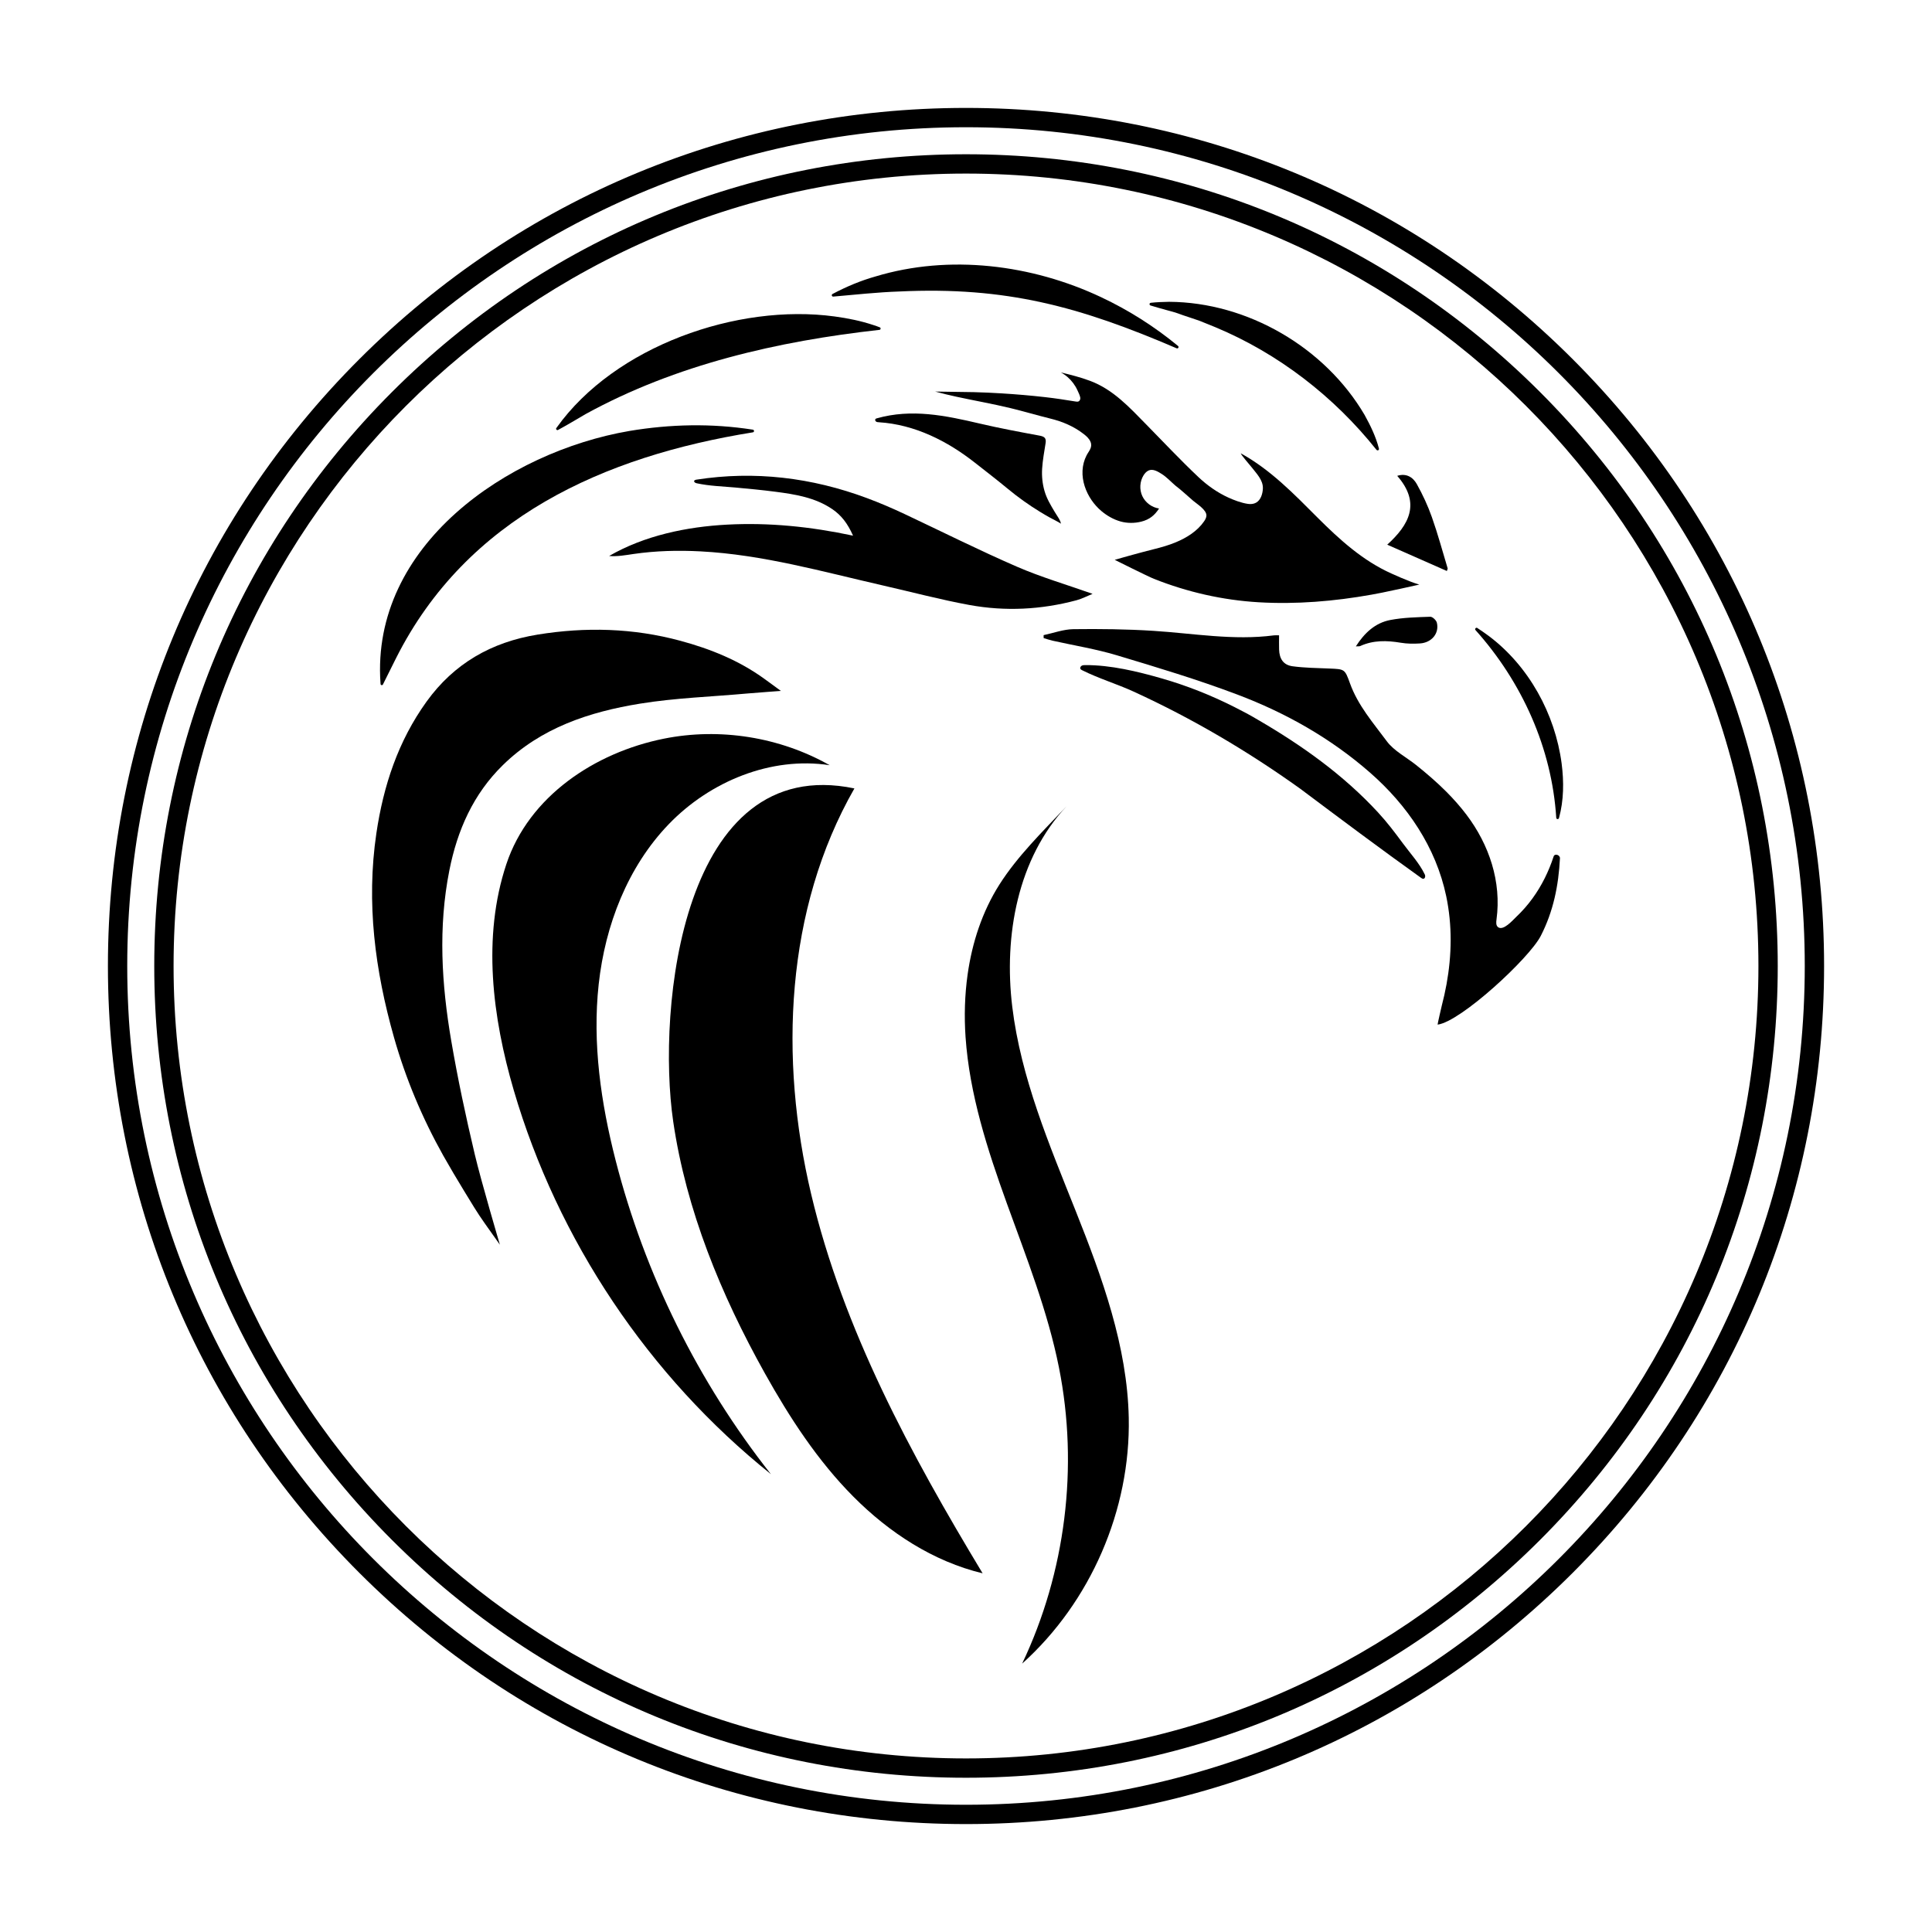
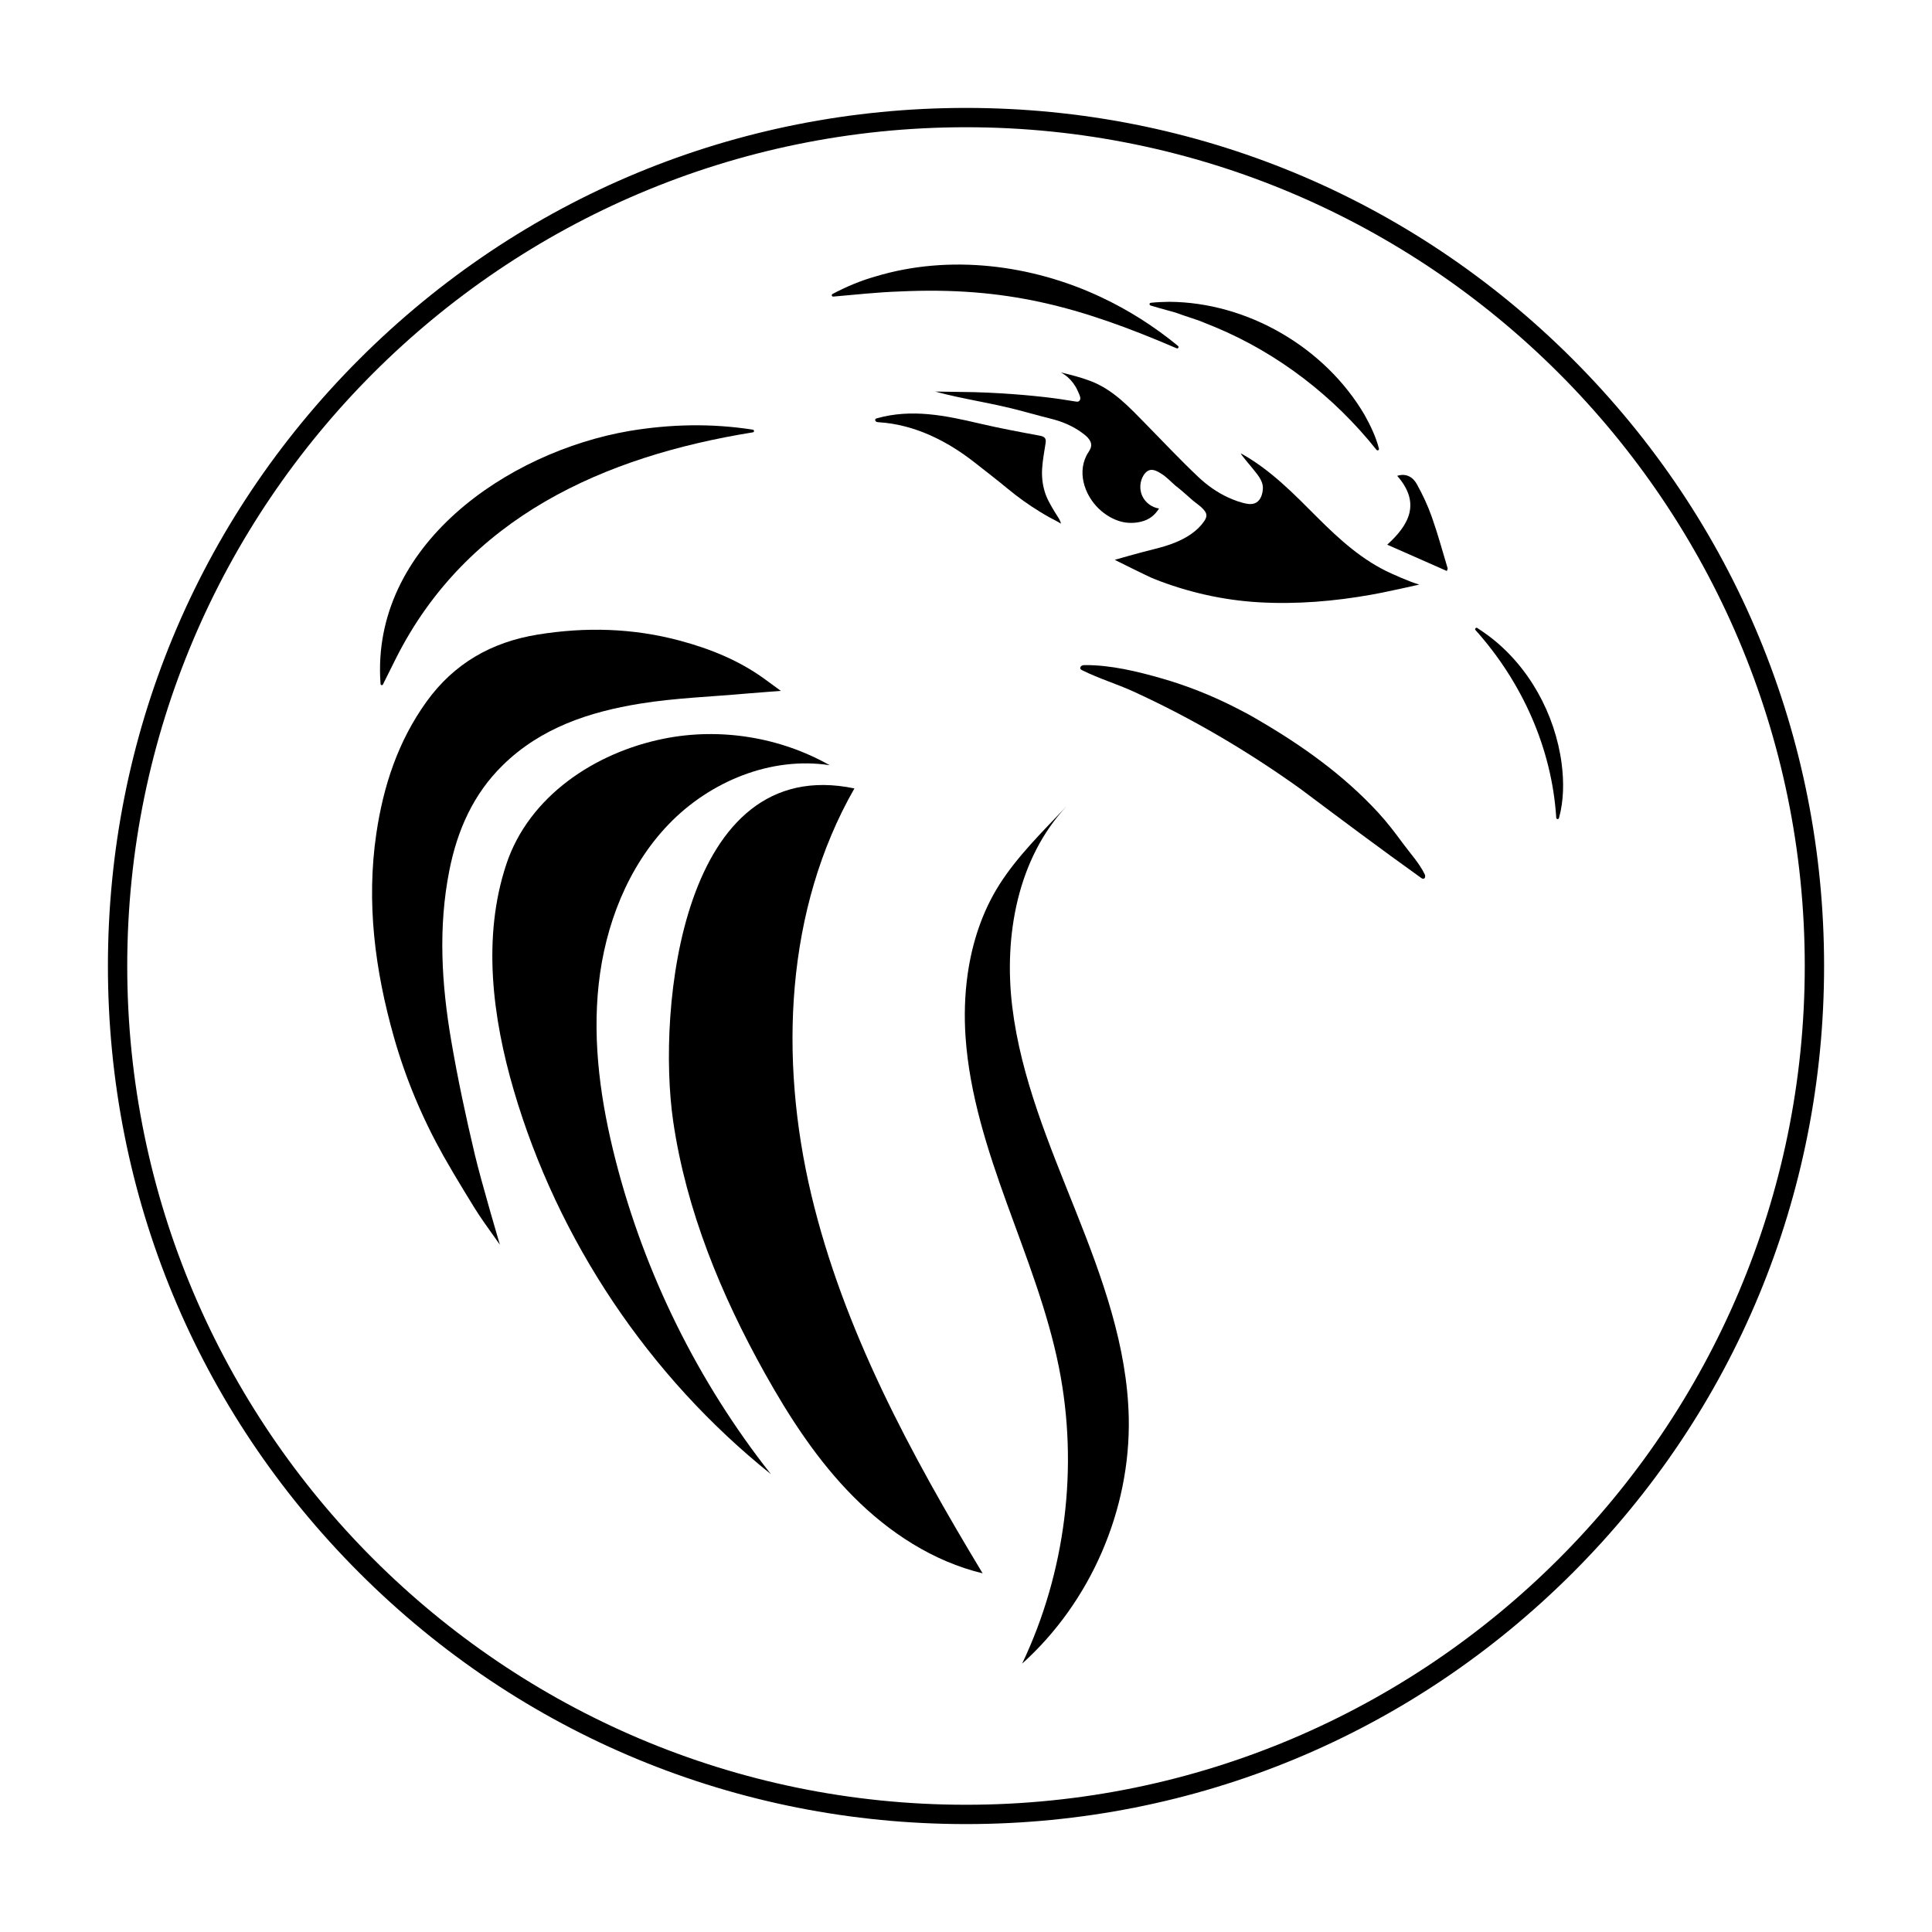
<svg xmlns="http://www.w3.org/2000/svg" version="1.1" id="Layer_1" x="0px" y="0px" viewBox="0 0 700 700" style="enable-background:new 0 0 700 700;" xml:space="preserve">
  <g>
    <path d="M350,660.9c-83.05,0-161.12-32.34-219.84-91.06C71.44,511.12,39.1,433.05,39.1,350s32.34-161.12,91.06-219.84   C188.88,71.44,266.95,39.1,350,39.1s161.12,32.34,219.84,91.06c58.72,58.72,91.06,136.8,91.06,219.84   c0,83.05-32.34,161.12-91.06,219.84C511.12,628.56,433.05,660.9,350,660.9z M350,46.1C182.43,46.1,46.1,182.43,46.1,350   S182.43,653.9,350,653.9S653.9,517.57,653.9,350S517.57,46.1,350,46.1z" />
  </g>
  <g>
-     <path d="M350,644.11c-78.56,0-152.42-30.59-207.97-86.14C86.48,502.42,55.89,428.56,55.89,350s30.59-152.42,86.14-207.97   C197.58,86.48,271.44,55.89,350,55.89s152.42,30.59,207.97,86.14c55.55,55.55,86.14,129.41,86.14,207.97   s-30.59,152.42-86.14,207.97S428.56,644.11,350,644.11z M350,62.89C191.69,62.89,62.89,191.69,62.89,350S191.69,637.11,350,637.11   S637.11,508.31,637.11,350S508.31,62.89,350,62.89z" />
-   </g>
+     </g>
  <path d="M356.02,570.04c-17.88-4.29-33.87-14.74-46.83-27.78c-12.96-13.04-23.09-28.62-32.06-44.67  c-15.88-28.43-28.51-59.08-33.22-91.3c-5.97-40.88,3.14-133.64,65.66-120.63c-25.05,43.81-27.31,97.9-15.67,147  C305.54,481.76,329.95,526.83,356.02,570.04z" />
  <path d="M300.61,277.25c-18.05-10.22-39.82-13.7-60.15-9.6c-24.88,5.01-48.79,20.82-56.99,45.42c-8.82,26.47-5.02,55.65,2.66,81.9  c15.93,54.41,48.93,103.69,93.18,139.14c-26.38-33.42-45.67-72.41-56.25-113.66c-5.34-20.82-8.48-42.48-6.14-63.85  c2.34-21.37,10.49-42.53,25.41-58.01S279.37,273.98,300.61,277.25z" />
  <path d="M181.12,450.98c0,0-6.74-22.74-9.13-32.85c-3.22-13.59-6.15-27.28-8.5-41.05c-3.51-20.49-4.77-41.1-0.68-61.72  c2.88-14.53,8.65-27.64,19.39-38.15c13.8-13.52,31.32-19.29,49.71-22.27c12.84-2.08,25.94-2.5,38.92-3.68  c3.27-0.29,12.11-0.93,12.11-0.93s-4.41-3.22-5.96-4.35c-9.21-6.69-19.6-10.88-30.49-13.82c-17.06-4.6-34.3-5.07-51.73-2.23  c-16.71,2.72-30.26,10.47-40.2,24.26c-10.3,14.3-15.64,30.45-18.2,47.77c-3.71,25.16-0.47,49.68,6.37,73.84  c4.25,15.01,10.3,29.39,17.93,42.99c2.42,4.27,4.92,8.5,7.48,12.69c2.44,4,4.82,8.02,7.55,11.84  C176.55,444.55,181.12,450.98,181.12,450.98z" />
  <path d="M373.4,305.96c-4.13,4.6-8.02,9.38-11.3,14.54c-6.23,9.81-9.89,21.07-11.51,32.53c-1.06,7.52-1.27,15.16-0.75,22.74  c1.44,20.75,7.93,40.79,15,60.35c7.07,19.56,14.79,39.01,18.85,59.41c7.16,35.94,2.4,74.15-13.35,107.23  c24.82-22.31,39.3-55.7,38.63-89.07c-0.53-25.92-9.62-50.82-19.21-74.9c-9.59-24.08-19.88-48.3-23-74.03  c-3.12-25.73,1.95-53.77,19.7-72.66C382.13,296.67,377.64,301.22,373.4,305.96z" />
-   <path d="M378.13,231.19c1.08,0.32,2.14,0.69,3.23,0.94c7.75,1.74,15.65,3,23.24,5.28c14.67,4.4,29.38,8.83,43.7,14.24  c17.55,6.63,33.8,15.8,48.05,28.25c13.56,11.85,23.92,27.05,27.65,44.84c1.09,5.23,1.61,10.57,1.6,15.91  c-0.01,5.36-0.54,10.71-1.5,15.99c-0.47,2.59-1.05,5.16-1.71,7.7c-0.12,0.45-1.61,6.92-1.52,6.9c8.32-1.03,33.19-23.98,37.38-32.15  c4.56-8.89,6.44-18.2,6.95-28.1c0.06-1.25-1.9-1.87-2.29-0.68c-1.77,5.43-4.32,10.62-7.69,15.24c-1.72,2.36-3.65,4.56-5.77,6.57  c-1.23,1.16-4.81,5.35-6.72,3.77c-0.75-0.62-0.65-1.76-0.52-2.72c1.86-13.71-2.65-27.12-10.9-38.01c-2.19-2.89-4.59-5.6-7.14-8.17  c-3.5-3.52-7.27-6.76-11.15-9.86c-3.34-2.67-7.98-5.09-10.53-8.53c-5.03-6.8-10.46-12.94-13.39-21.07  c-1.85-5.13-1.91-5.08-7.49-5.31c-4.44-0.18-8.91-0.23-13.3-0.82c-3.3-0.45-4.77-2.68-4.87-6.07c-0.05-1.65-0.01-3.31-0.01-5.14  c-0.8,0-1.32-0.06-1.83,0.01c-14.7,1.93-29.21-0.72-43.8-1.64c-9.61-0.61-19.27-0.72-28.9-0.6c-3.6,0.05-7.19,1.4-10.78,2.16  C378.14,230.48,378.14,230.84,378.13,231.19z" />
  <path d="M346.53,143.74c6.53,1.42,13.13,2.57,19.63,4.14c4.83,1.17,9.61,2.6,14.43,3.79c4.39,1.08,8.45,2.79,12.05,5.58  c1.01,0.78,2,1.67,2.48,2.84c0.83,2.01-0.62,3.29-1.46,4.95c-0.87,1.7-1.35,3.58-1.44,5.48c-0.18,3.82,1.16,7.62,3.31,10.74  c1,1.45,2.19,2.77,3.53,3.9c2.02,1.7,4.39,3.06,6.94,3.78c2.43,0.68,5.1,0.67,7.54,0.05c2.92-0.74,4.81-2.26,6.41-4.75  c-2.59-0.37-4.95-2.12-6.06-4.49c-1.11-2.37-0.94-5.3,0.44-7.53c0.45-0.73,1.06-1.41,1.85-1.76c1.6-0.71,3.42,0.44,4.74,1.27  c1.77,1.11,3.36,2.85,4.95,4.21c2.23,1.68,4.29,3.67,6.42,5.48c1.35,1.16,4.96,3.34,4.82,5.45c-0.05,0.76-0.45,1.45-0.88,2.07  c-2.44,3.52-6.28,5.91-10.19,7.53c-2.61,1.09-5.34,1.86-8.09,2.54c-2.59,0.64-5.11,1.34-7.69,2.03c-2.14,0.57-4.24,1.21-6.37,1.8  c0,0,12.03,6.02,14.2,6.88c12.12,4.81,24.88,7.72,37.91,8.49c13.62,0.81,27.49-0.35,40.91-2.75c1.3-0.23,2.6-0.48,3.89-0.74  c4.49-0.9,8.96-1.93,13.44-2.91c-1.42-0.42-2.51-0.83-3.13-1.07c-2.77-1.06-4.25-1.73-6.98-2.95  c-10.33-4.62-18.76-12.27-26.68-20.18c-8.67-8.67-17.04-17.38-27.9-23.37c0.16,0.66,3.36,4.3,3.99,5.11  c1.7,2.21,4.11,4.57,4.03,7.57c-0.06,1.9-0.71,4.24-2.48,5.22c-0.9,0.5-1.98,0.58-3,0.42c-2.34-0.35-4.92-1.32-7.07-2.3  c-3.98-1.82-7.63-4.41-10.81-7.41c-6.5-6.13-12.62-12.66-18.89-19.04c-6.09-6.2-11.97-12.69-20.39-15.83  c-3.44-1.29-7.02-2.19-10.59-3.05c1.77,0.92,3.31,2.28,4.5,3.88c0.6,0.8,1.12,1.67,1.53,2.58c0.34,0.76,0.9,1.84,1.03,2.64  c0.09,0.54-0.11,1.17-0.6,1.4c-0.35,0.16-0.75,0.11-1.13,0.04c-3.68-0.61-7.32-1.16-11.02-1.58c-5.22-0.59-10.46-1.04-15.7-1.36  c-3.37-0.21-6.74-0.36-10.12-0.45c-0.79-0.02-13.99-0.21-13.99-0.21C341.39,142.57,343.95,143.18,346.53,143.74z" />
-   <path d="M251.51,174.24c-0.12,0.46,0.46,0.76,0.93,0.86c4.59,1,9.24,1.11,13.9,1.53c4.83,0.44,9.66,0.9,14.47,1.52  c7.24,0.94,14.54,2.08,20.79,6.35c3.25,2.22,5.55,5.22,7.47,9.58c-15.56-3.31-30.49-4.79-45.59-4  c-14.66,0.77-29.96,3.95-42.78,11.36c2.95,0.26,5.9-0.29,8.83-0.72c8.02-1.17,16.16-1.37,24.26-0.95  c22.61,1.18,44.3,7.38,66.26,12.39c10.4,2.37,20.72,5.12,31.2,7.04c12.99,2.37,26,1.71,38.8-1.72c1.97-0.53,3.83-1.52,5.81-2.32  c-9.47-3.35-18.69-6.05-27.42-9.84c-13.76-5.98-27.19-12.71-40.77-19.11c-4.46-2.1-8.99-4.04-13.61-5.76  c-19.92-7.42-40.65-9.94-61.7-6.67c-0.21,0.03-0.46,0.09-0.63,0.21C251.61,174.04,251.54,174.13,251.51,174.24z" />
  <path d="M137.86,247.52c-3.48-49.9,46-83.81,90.21-91.38c14.88-2.48,29.65-2.79,44.55-0.49c0,0,0.17,0.03,0.17,0.03  c0.26,0.04,0.45,0.29,0.4,0.56c-0.03,0.21-0.2,0.37-0.39,0.4c-53.96,8.69-103.62,30.83-129.3,81.82c0,0-4.76,9.54-4.76,9.54  c-0.17,0.4-0.85,0.28-0.85-0.17C137.88,247.84,137.86,247.52,137.86,247.52L137.86,247.52z" />
  <path d="M516.23,316.84c-1.92-4.04-5.34-7.73-7.99-11.34c-2.82-3.84-5.71-7.63-8.94-11.13c-12.56-13.61-27.54-24.28-43.52-33.57  c-2.78-1.67-5.67-3.19-8.57-4.65c-8.42-4.25-17.23-7.75-26.3-10.35c-8.83-2.53-18.47-4.87-27.69-4.82c-0.45,0-0.93,0.01-1.32,0.24  c-0.39,0.23-0.65,0.75-0.43,1.14c0.13,0.22,0.37,0.35,0.6,0.47c6.04,3.03,12.58,4.96,18.73,7.78c21.25,9.74,41.32,21.57,60.31,35.17  c14.49,10.86,29.03,21.75,43.76,32.28c0.26,0.18,0.55,0.38,0.86,0.34C516.37,318.32,516.51,317.41,516.23,316.84z" />
-   <path d="M201.71,154.9c21.06-29.46,65.4-45.04,100.69-40.24c4.73,0.64,9.55,1.6,14.12,3.14c0.75,0.23,1.51,0.51,2.26,0.81  c0.43,0.16,0.35,0.86-0.12,0.9c-36.83,4.1-73.75,12.55-106.45,30.5c-3.2,1.87-6.76,4.01-10.02,5.77c-0.41,0.24-0.93-0.31-0.61-0.7  C201.57,155.08,201.71,154.9,201.71,154.9L201.71,154.9z" />
  <path d="M382.76,186.46c-0.22-0.37-0.46-0.74-0.69-1.11c-1.44-2.42-2.82-4.69-3.61-7.42c-0.76-2.61-1.04-5.34-0.88-8.05  c0.19-3.15,0.79-6.27,1.27-9.39c0.27-1.78-0.47-2.33-2.19-2.65c-7.25-1.34-14.52-2.7-21.7-4.38c-12.45-2.92-24.65-5.46-37.28-1.89  c-0.17,0.05-0.35,0.1-0.47,0.24c-0.24,0.27-0.09,0.72,0.2,0.93c0.29,0.21,0.67,0.23,1.03,0.25c12.98,0.82,24.79,6.78,34.87,14.72  c3.94,3.1,7.92,6.15,11.77,9.34c3.7,3.07,7.63,5.88,11.73,8.39c1.19,0.73,2.39,1.43,3.61,2.11c0.3,0.17,3.94,1.99,3.94,2.23  C384.37,188.76,383.25,187.28,382.76,186.46z" />
  <path d="M502.62,197.35c7.31,3.23,14.44,6.37,21.6,9.53c0.18-0.57,0.34-0.79,0.29-0.96c-1.87-6.2-3.56-12.47-5.72-18.57  c-1.46-4.13-3.33-8.16-5.47-11.98c-1.42-2.54-3.88-4-7.08-2.96C514.95,182.37,510.45,190.23,502.62,197.35z" />
-   <path d="M492.84,234.07c4.75-2.16,9.63-2.04,14.65-1.2c2.28,0.39,4.66,0.41,6.98,0.26c4.27-0.27,7.06-3.67,6.13-7.52  c-0.22-0.89-1.58-2.18-2.38-2.15c-4.85,0.17-9.76,0.27-14.51,1.18c-5.4,1.04-9.3,4.61-12.46,9.55  C492.06,234.14,492.5,234.23,492.84,234.07z" />
  <path d="M498.74,163c-15.39-19.32-35.57-34.93-58.37-44.44c0,0-5.73-2.32-5.73-2.32c-1.94-0.71-3.92-1.29-5.87-1.98l-2.93-1.03  l-2.99-0.83c-2-0.54-4-1.12-6-1.72c-0.26-0.08-0.41-0.36-0.33-0.62c0.06-0.2,0.23-0.33,0.42-0.35c2.2-0.25,4.41-0.31,6.63-0.36  c28.41,0.15,56.49,16.51,70.85,40.99c2.12,3.84,4.05,7.79,5.17,12.1c0.11,0.28,0.01,0.65-0.32,0.72  C499.05,163.21,498.85,163.14,498.74,163L498.74,163z" />
  <path d="M426.33,126.2c-35.15-15.11-61.81-22.43-100.48-20.59c-8.01,0.27-15.96,1.16-23.95,1.85c-0.27,0.02-0.51-0.18-0.53-0.46  c-0.01-0.25,0.14-0.44,0.36-0.53c4.99-2.64,10.17-4.81,15.51-6.31c26.79-8.09,56.59-4.31,81.66,7.49  c10.08,4.74,19.38,10.66,27.93,17.7c0.21,0.17,0.24,0.49,0.07,0.7C426.76,126.23,426.53,126.28,426.33,126.2L426.33,126.2z" />
  <path d="M563.86,296.31c-1.6-25.3-12.42-49.21-29.27-68.03c-0.37-0.42,0.23-1.09,0.69-0.73c1.03,0.68,3.05,2.06,4.03,2.8  c14.59,10.91,24.12,28.29,26.5,46.29c0.84,6.57,0.81,13.29-0.96,19.74C564.73,296.92,563.9,296.9,563.86,296.31L563.86,296.31z" />
</svg>